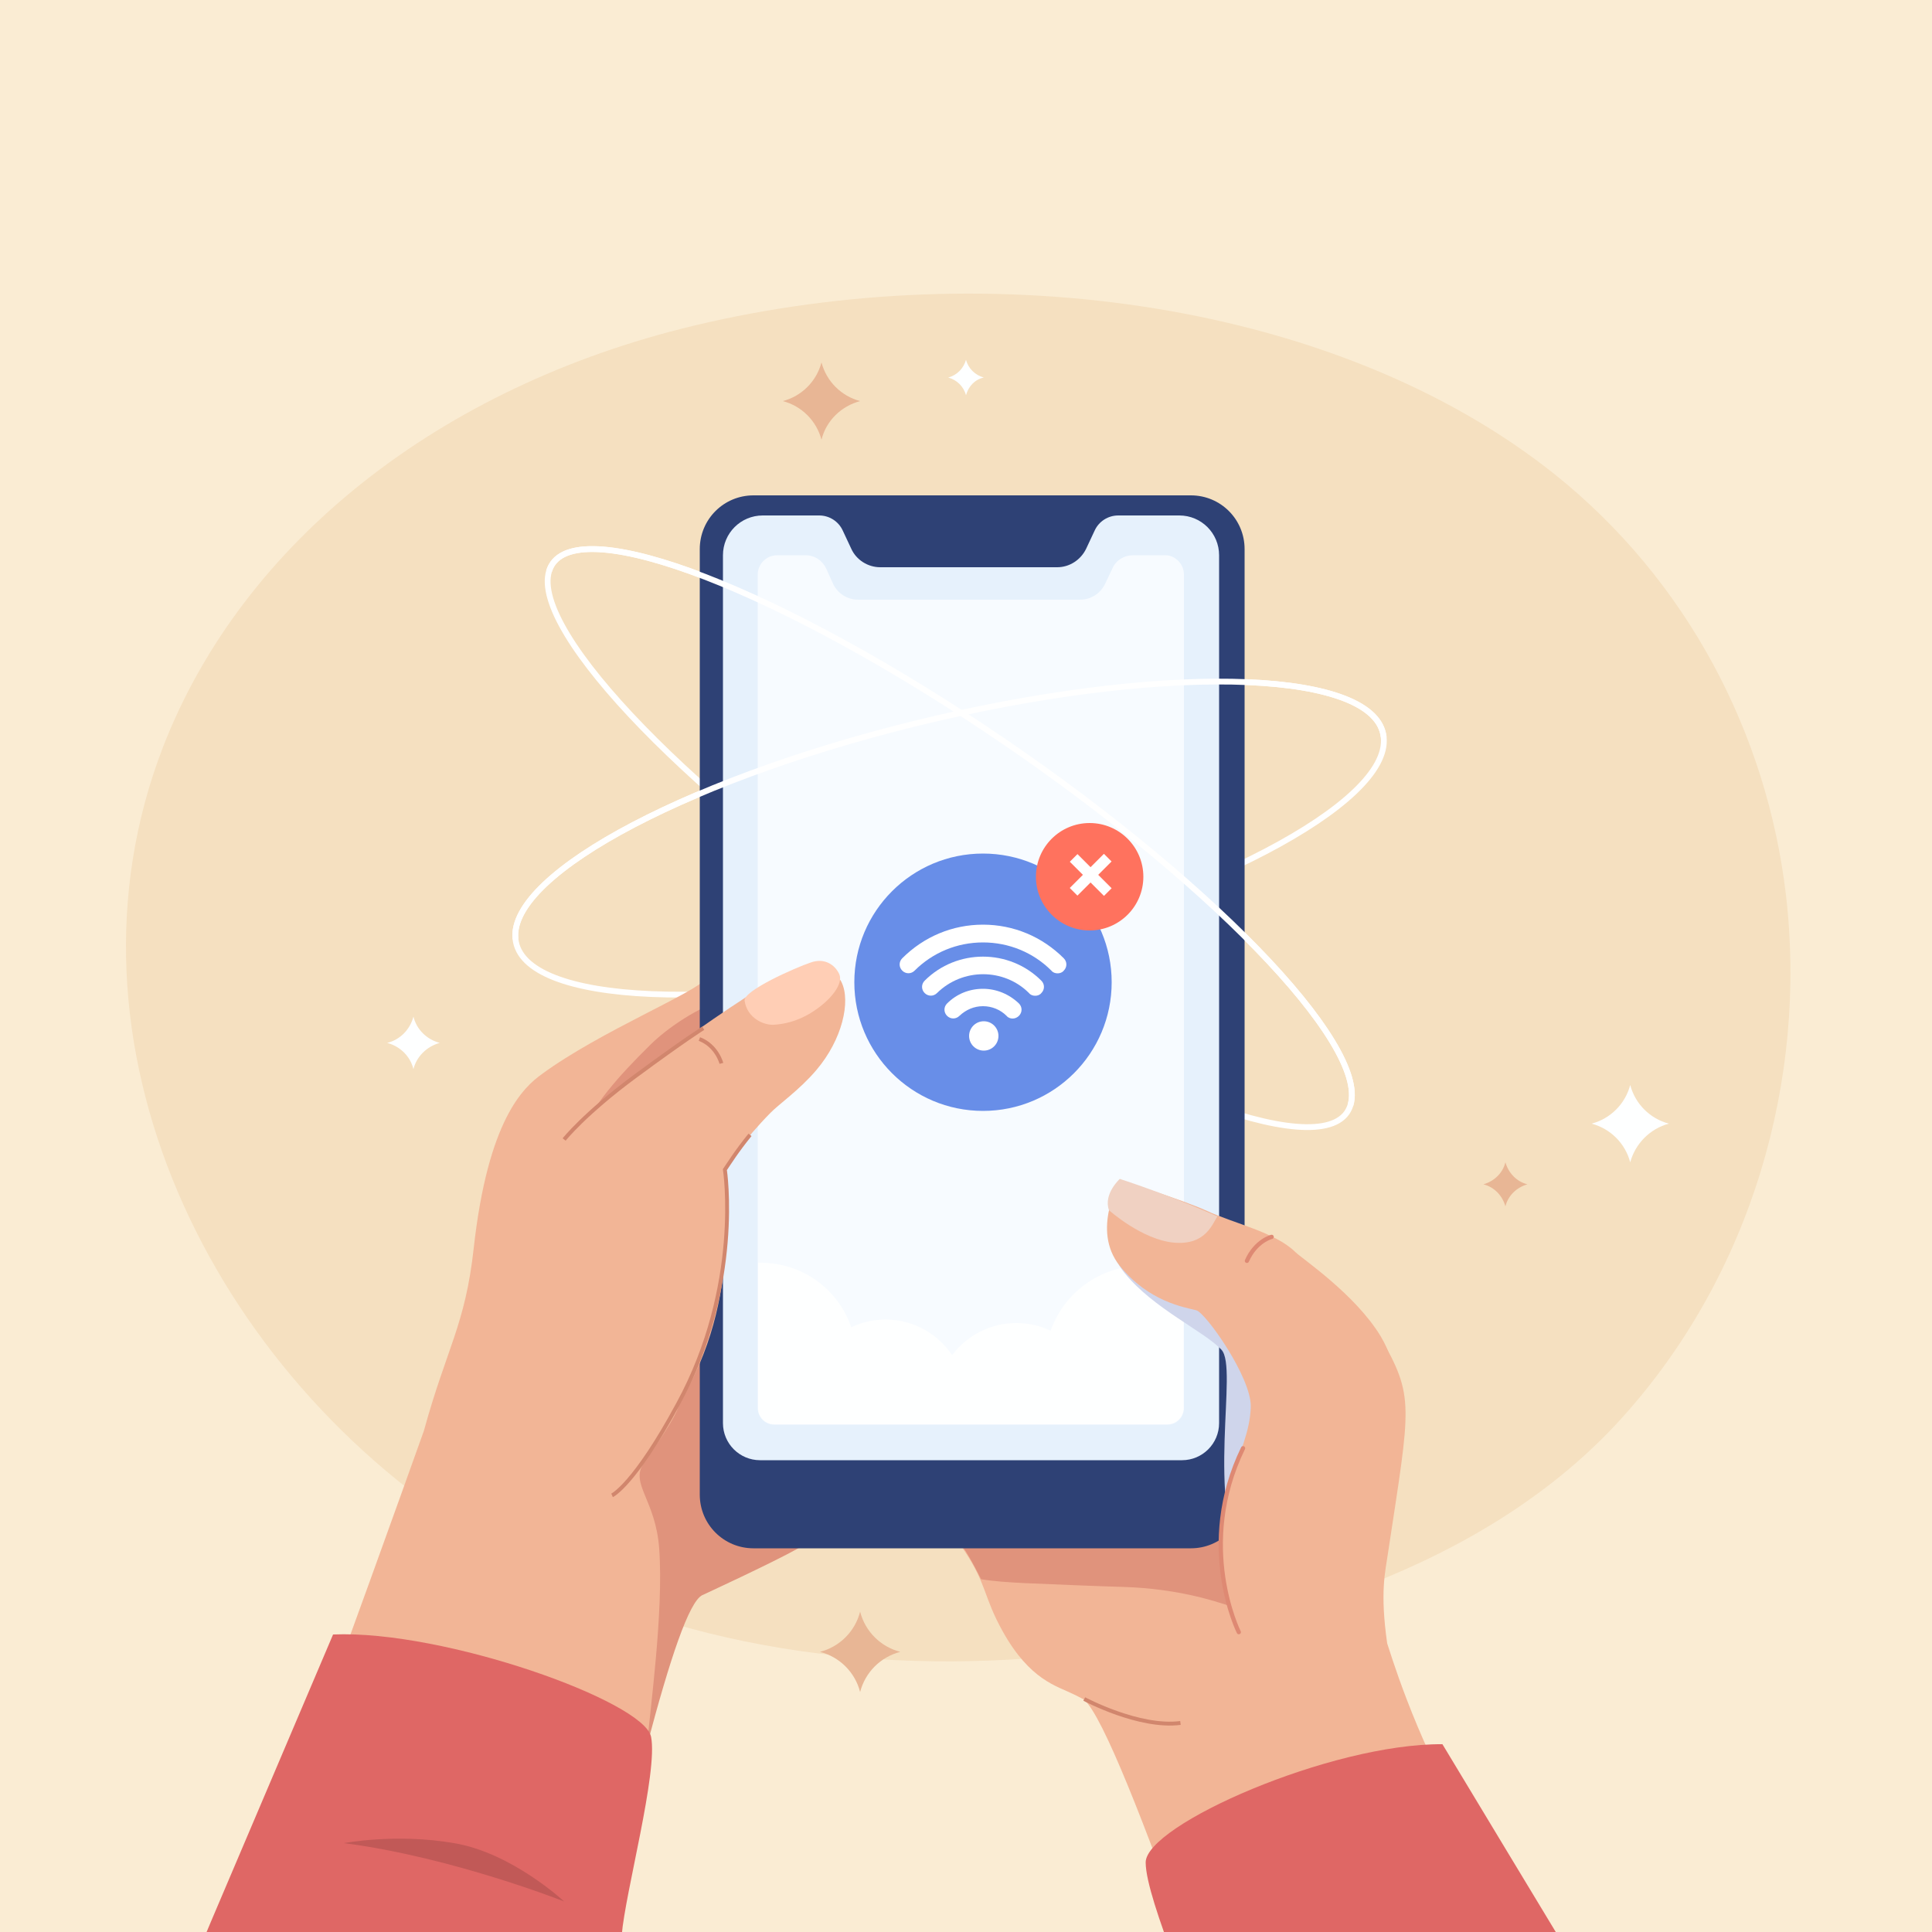
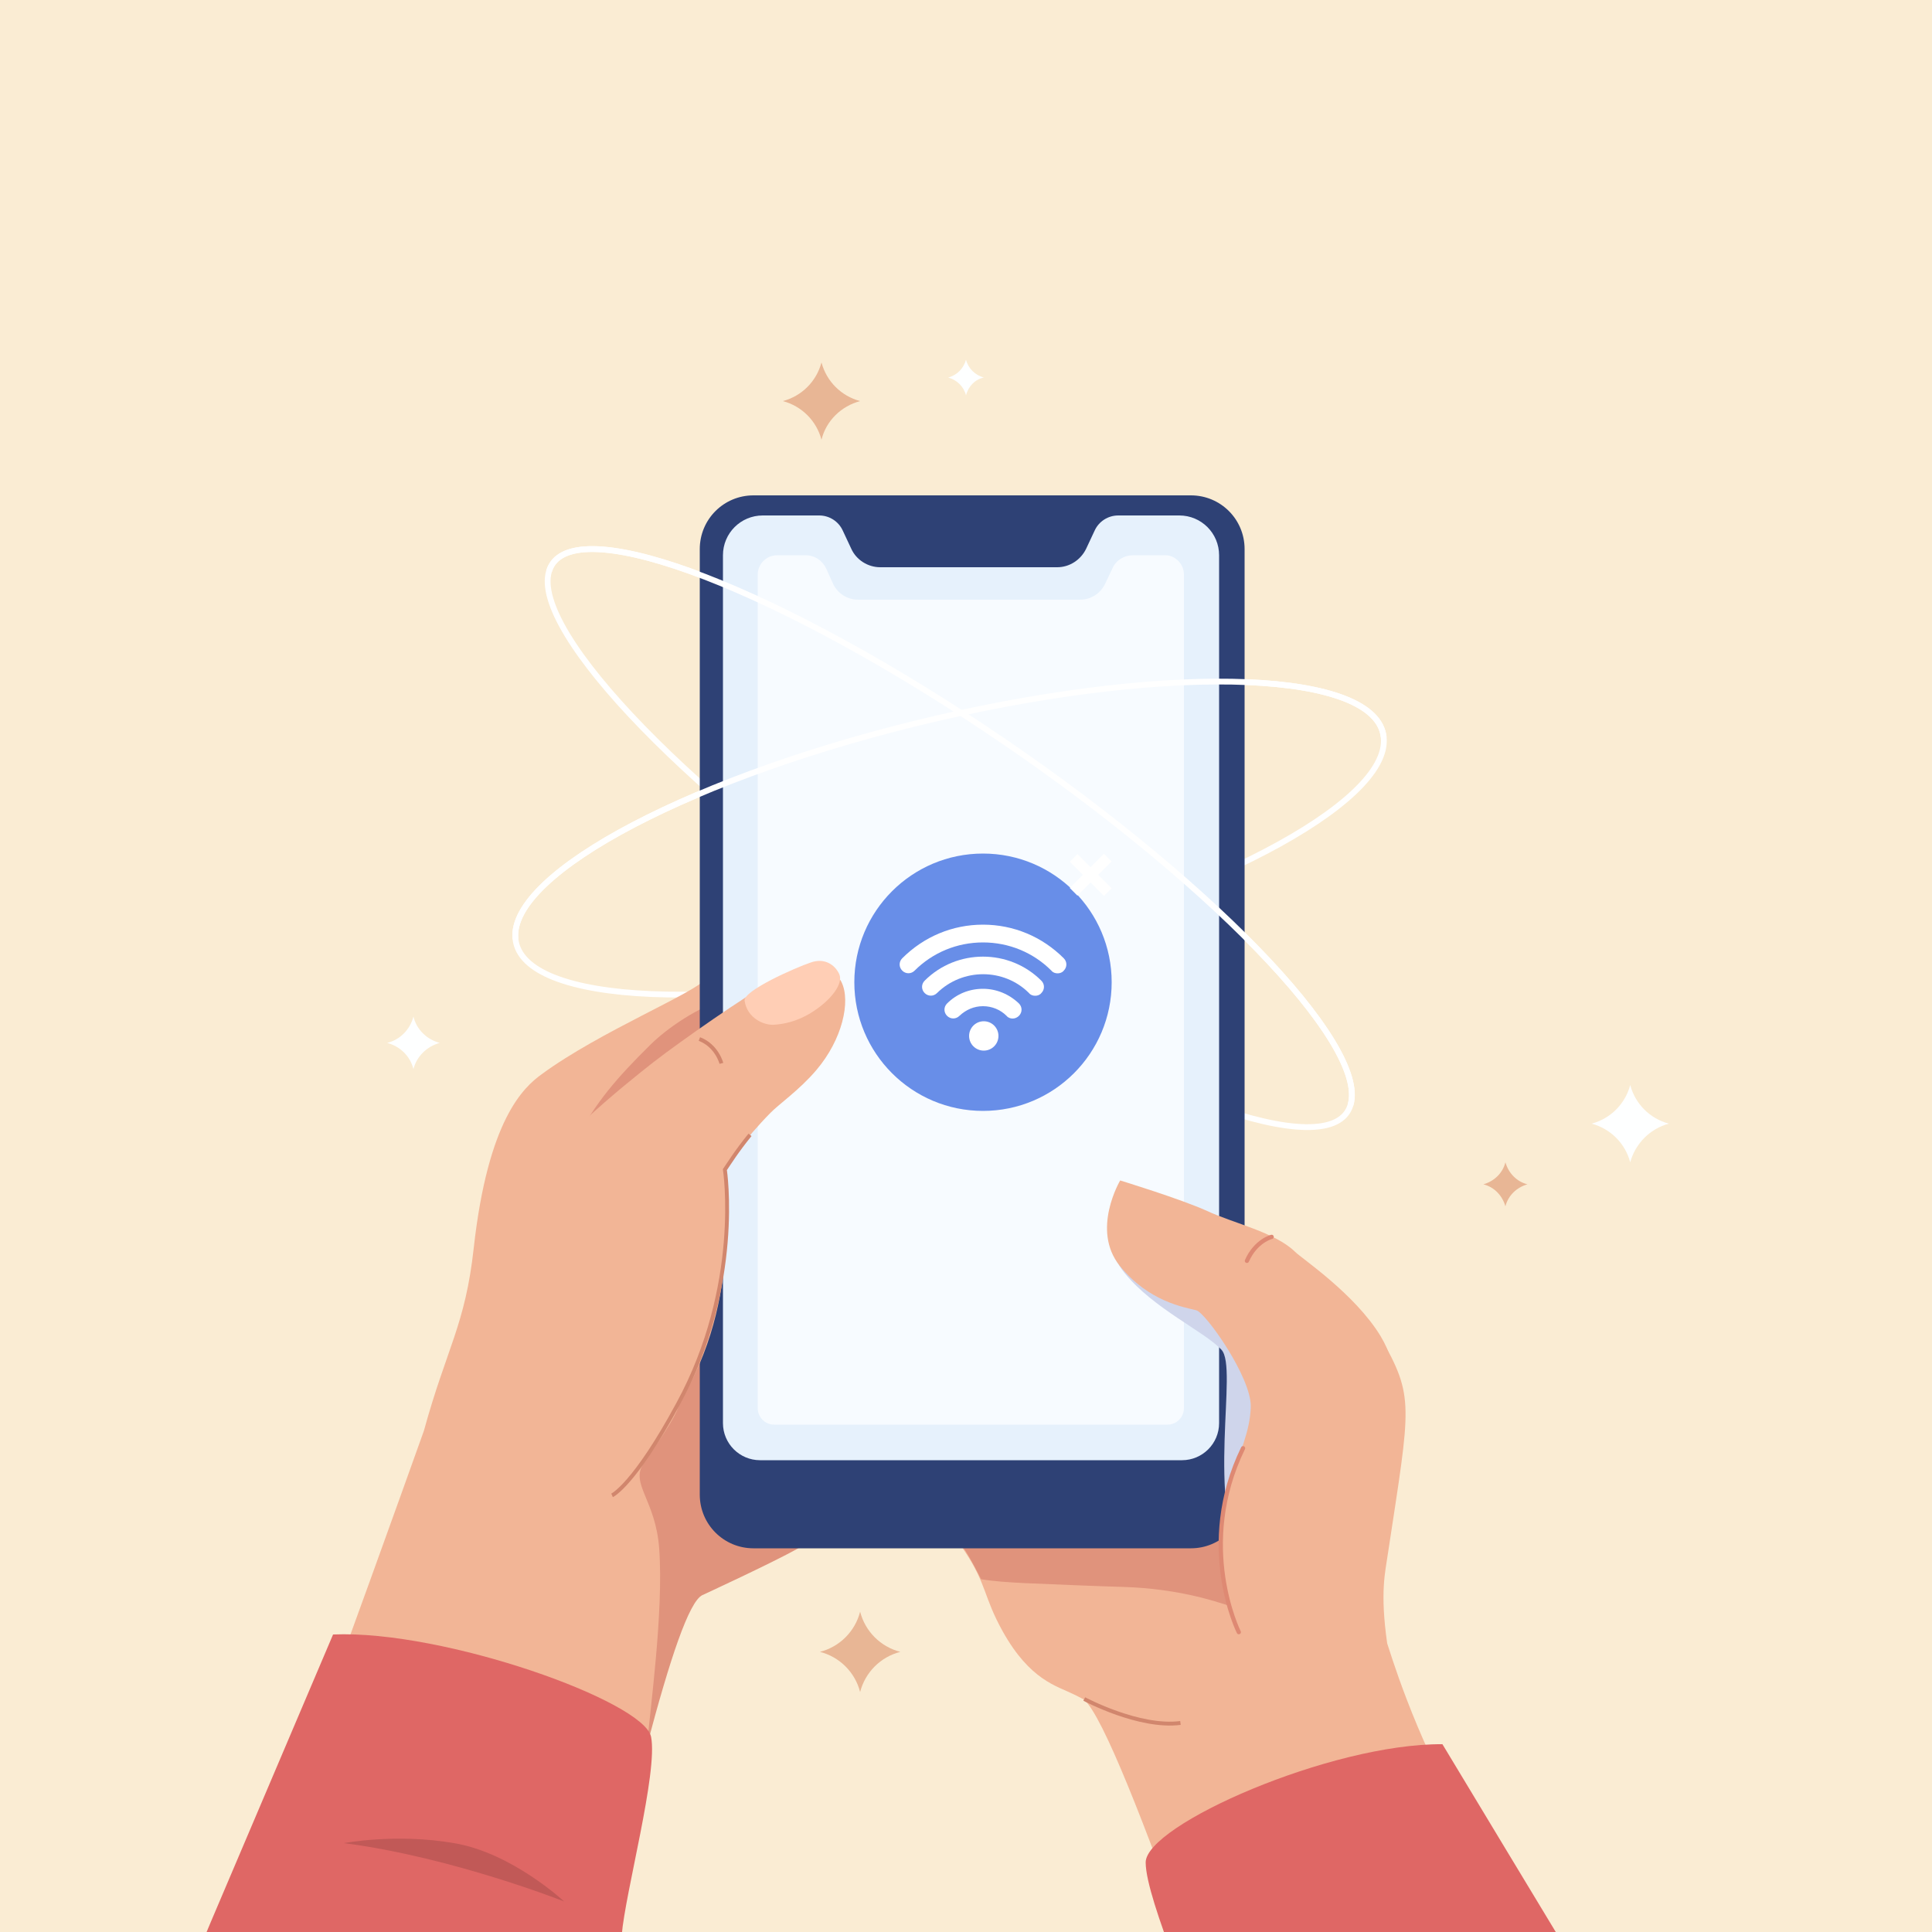
<svg xmlns="http://www.w3.org/2000/svg" xmlns:xlink="http://www.w3.org/1999/xlink" version="1.1" x="0px" y="0px" viewBox="0 0 500 500" style="enable-background:new 0 0 500 500;" xml:space="preserve">
  <style type="text/css">
	.st0{fill:#FAECD3;}
	.st1{fill:#F5E0C0;}
	.st2{clip-path:url(#SVGID_2_);}
	.st3{fill:none;stroke:#FFFFFF;stroke-width:1.5;stroke-miterlimit:10;}
	.st4{fill:#F2B596;}
	.st5{fill:#E0937C;}
	.st6{fill:none;stroke:#D1866D;stroke-miterlimit:10;}
	.st7{fill:#2E4175;}
	.st8{fill:#E6F1FC;}
	.st9{fill:#F7FBFF;}
	.st10{fill:#FEFFFF;}
	.st11{fill:#CFD5EB;}
	.st12{fill:#F0D1C2;}
	.st13{fill:none;stroke:#DE8973;stroke-width:1.101;stroke-linecap:round;stroke-linejoin:round;stroke-miterlimit:10;}
	.st14{fill:#FFCEB5;}
	.st15{fill:#DF6765;}
	.st16{fill:#C15957;}
	.st17{fill:#688EE8;}
	.st18{fill:#FFFFFF;}
	.st19{fill:#E8B695;}
	.st20{fill:#FF725E;}
</style>
  <g id="BACKGROUND">
    <rect class="st0" width="500" height="500" />
  </g>
  <g id="OBJECTS">
-     <path class="st1" d="M462.2,231.6c-4.9-41.7-25.5-81.4-59.9-108.9C346.2,78,256.6,65.8,179.5,84.3c-65.5,15.7-116.7,55.9-137.3,109   c-29.5,76.2,12.1,162.4,82.6,205.3c44.5,27.1,99,35.3,151.2,29.7c52.4-5.6,108.9-22.7,143.8-61.4   C453.2,329.9,467.8,279.4,462.2,231.6z" />
    <g>
      <defs>
        <rect id="SVGID_1_" width="500" height="500" />
      </defs>
      <clipPath id="SVGID_2_">
        <use xlink:href="#SVGID_1_" style="overflow:visible;" />
      </clipPath>
      <g class="st2">
        <path class="st3" d="M254.5,188.3c-57.3-38.2-107.6-56.3-112.4-40.5c-4.8,15.8,37.7,59.6,95,97.7s107.6,56.3,112.4,40.5     C354.3,270.2,311.7,226.4,254.5,188.3z" />
        <path class="st3" d="M242.5,185.9c62-14.4,113.8-12.2,115.6,4.9c1.8,17.1-47,42.7-109.1,57.1c-62,14.4-113.8,12.2-115.6-4.9     C131.6,225.9,180.4,200.3,242.5,185.9z" />
        <g>
          <path class="st4" d="M239.1,321.7c-7.2-20.4-16.9-41.1-30.5-57.7c-2.6,2.7-4.9,5.9-7.1,9.1c-5.9-7.2-11.9-14.7-18.7-19.9      c-2.7,3.7-27.5,13.7-42.6,24.8c-4.7,3.4-13.9,11.7-17.6,45c-2.2,20-7,25.8-12.9,47.3c-12.8,35.8-52.4,146-78.6,210.3l100.2,16.9      c18.7-67.3,40.5-180.5,50.3-184.8c0,0,21-10.3,27.6-14c11.9-6.7,23-29.7,33.8-38.5c1.5-1.3,3.3-2.4,5.3-3.5      C246.2,344.7,243.1,333,239.1,321.7z" />
          <path class="st5" d="M148.7,295.7c2-0.6,3.9-1.1,5.9-1.7c7.9-2.4,15.6-5.4,23.1-8.6c11.8-5.1,23.5-10.7,35.4-15.4      c-1.5-2-3-4-4.5-5.9c-2.6,2.7-4.9,5.9-7.1,9.1c-5.7-7.1-7.1-9.5-13.7-14.7c-6.8,2-14.9,7.3-19.6,12      C159.9,278.7,154,285.3,148.7,295.7z" />
          <g>
            <path class="st5" d="M224.8,311.3c-13.4,3.6-26.7,7.6-39.9,11.8c-12.1,10-18.1,24.3-21.7,39.1c2.7,0.2,10.7-8.1,12.4,1.2       c0.4,2.2-7.9,13.5-9.1,15.4c-3.4,5.3,3.2,9.4,4.1,22c1.2,16.6-2.5,42.4-3.1,50.7c5.8-21.9,10.8-37.1,14.3-38.7       c0,0,18-8.3,24.6-12c4.9-2.8,10.2-8.7,15.5-15.2c0.1-8,0.6-16,1.5-24c1.9-17.8,6.4-35.1,10.2-52.5       C230.5,309.7,227.6,310.5,224.8,311.3z" />
          </g>
          <g>
            <g>
              <path class="st4" d="M378.4,470c-12.4-20.9-19.1-44-19.4-44.7l0,0c-1.9-13.4-0.5-18.4,0.2-23.3c5.9-38.9,6.9-40.3-2-56.1        c0,0-22.2,8.3-23.1,5.2c-0.2,0.1-0.4,0.1-0.7,0.2c-7.9,2.4-15.5,5.3-22.9,8.8c-0.1-0.4-0.2-0.9-0.4-1.3        c-1-3.8-2.1-7.8-3.8-11.4c-14.6,7.5-32.4,18-43.3,29.7c-6.1,6.5-11.5,13.4-16.3,20.7c1.2,1.2,2.2,2.5,3,3.7        c5.7,8.6,4.8,11.7,9.8,20.7c7.1,12.7,14,14.1,18.4,16.3c0.9,0.4,1.7,0.9,2.6,1.3c5,4.3,16.2,33.6,27,63.7        c10.9,30.1,21.4,60.9,25.2,68.3l96.4-1.5C422.7,555.3,393.5,495.3,378.4,470z" />
              <path class="st5" d="M253.9,408.7c3.6,0.6,7.4,0.8,11.1,1c6.9,0.3,18.8,0.8,25.8,1c6.7,0.2,13.4,1.1,19.9,2.7        c9,2.3,17.7,5.7,25.7,10.1c-1.6-3.8-2.7-7.9-3.4-11.9c-0.4-2.4-0.7-4.8-0.8-7.2c-9.6-13.6-17.1-28.2-21.5-44.4        c-0.1-0.4-0.2-0.9-0.4-1.3c-1-3.8-2.1-7.8-3.8-11.4c-14.6,7.5-32.4,18-43.3,29.7c-6.1,6.5-11.5,13.4-16.3,20.7        c1.2,1.2,2.2,2.5,3,3.7C251.4,403.8,252.7,406.3,253.9,408.7z" />
              <path class="st6" d="M280.6,439.7c0,0,14.2,7.6,24.9,6.2" />
            </g>
          </g>
          <g id="XMLID_00000098929831972424550530000009847791439545770373_">
            <path id="XMLID_00000067917427775458577820000014759229895374466226_" class="st7" d="M195,400.7h113.2       c7.7,0,13.9-6.2,13.9-13.9V142.1c0-7.7-6.2-13.9-13.9-13.9H195c-7.7,0-13.9,6.2-13.9,13.9v244.7       C181.1,394.5,187.3,400.7,195,400.7z" />
            <g>
              <path class="st8" d="M298.3,133.4h-8.9c-2.6,0-5,1.5-6.1,3.9l-2.2,4.7c-1.4,2.9-4.3,4.8-7.5,4.8h-45.8c-3.2,0-6.2-1.9-7.5-4.8        l-2.2-4.7c-1.1-2.4-3.5-3.9-6.1-3.9H203h-5.6c-5.7,0-10.3,4.6-10.3,10.3v18.8v205.8c0,5.3,4.3,9.6,9.6,9.6h109.2        c5.3,0,9.6-4.3,9.6-9.6V162.5v-18.8c0-5.7-4.6-10.3-10.3-10.3H298.3z" />
            </g>
            <g>
              <path class="st9" d="M306.4,148.7v215.7c0,2.4-1.9,4.3-4.3,4.3H200.4c-2.4,0-4.3-1.9-4.3-4.3V148.7c0-2.7,2.2-5,5-5h7.4        c2.3,0,4.3,1.3,5.3,3.4l1.8,4c1.2,2.5,3.7,4.1,6.5,4.1h57.4c2.8,0,5.3-1.6,6.5-4.1l1.9-4c0.9-2.1,3-3.4,5.3-3.4h8.4        C304.1,143.7,306.4,145.9,306.4,148.7z" />
            </g>
-             <path class="st10" d="M271.9,344.4c-2.7-1.3-5.7-2-8.9-2c-6.8,0-12.8,3.3-16.6,8.3c-3.7-5.5-10-9.2-17.2-9.2       c-3.2,0-6.2,0.7-8.9,2c-3.3-9.7-12.5-16.7-23.4-16.7c-0.2,0-0.4,0-0.7,0v37.5c0,2.4,1.9,4.3,4.3,4.3H302c2.4,0,4.3-1.9,4.3-4.3       v-34.1c-3.3-1.6-7.1-2.6-11-2.6C284.5,327.7,275.3,334.7,271.9,344.4z" />
          </g>
          <g>
            <path class="st11" d="M322.1,408c-10.3-20.8-1.5-53.9-6-58.7c-4.5-4.8-17.6-10.6-25.1-19.9c-7.5-9.3-0.6-18.2-0.6-18.2       s15.6,4.8,22.5,7.9c6.8,3.1,20,9.1,25.2,14.2c0,0,0.1,0.1,0.2,0.1C338.1,333.4,322.8,409.3,322.1,408z" />
            <path class="st4" d="M316.5,408c5.8,34.5,12.7,18.4,16.2,20c12.8-3.6,15.9-29.9,13.5-28.5c15-8.9,15.1-26.3,14.3-33.4       c-1-8.5,1.8-11.9-3.2-20.3c-6.6-10.9-20.4-20.1-22.1-21.8c-5.2-5.1-15.9-7.4-22.8-10.6c-6.8-3.1-22.5-7.9-22.5-7.9       s-7.6,12.8-0.1,22.1c7.5,9.3,16.7,10.7,19.8,11.5c2.4,0.6,14.3,17.4,14.1,25C323.3,377,312.8,386,316.5,408z" />
            <g>
-               <path class="st12" d="M289.8,305.1c0,0-4.3,3.9-2.8,8.1c0,0,8.6,7.7,16.9,8.4c8.3,0.7,9.9-5.1,11.2-6.8        C315.1,314.9,304.5,309.9,289.8,305.1z" />
-             </g>
+               </g>
            <path class="st13" d="M329.1,320.1c0,0-4.1,1-6.4,6.2" />
            <path class="st13" d="M320.6,422.4c0,0-11.2-22.3,1.1-47.6" />
          </g>
          <path class="st4" d="M138.2,306.2c1.2-7.5,23.7-25.7,30.9-31.3c7.2-5.6,24.2-17.4,30.3-20.7c6.1-3.3,16-5,18.4,0      c2.4,5,0.2,14.8-6.5,22.7c-4.4,5.2-9.8,8.9-12,11.2c-6.3,6.4-11.5,13.7-11.5,13.7c-1.1,4.6,5,34-12.2,61.6      c-12.7,20.3-17.1,23.7-17.1,23.7l-23.6-45.4C134.9,341.6,135.8,321.2,138.2,306.2z" />
          <path class="st6" d="M194.1,293.7c-3.5,4.3-5.4,7.4-6.5,9c0,0,4.6,29.9-12.1,60.6c-11.4,21.1-17.1,23.7-17.1,23.7" />
          <path class="st14" d="M192.7,259c0.7,4.6,5.1,6.4,7.7,6.2c2.6-0.2,5.6-0.8,9.2-2.9c5.6-3.4,8.7-7.8,7.6-10.2      c-1.1-2.4-3.8-4.3-7.4-3C205.9,250.4,192.3,256.4,192.7,259z" />
-           <path class="st6" d="M146,294.9c0,0,5.3-6.7,18.3-16.3c13-9.6,17.7-12.5,17.7-12.5" />
          <path class="st6" d="M186.7,275.2c0,0-1.2-4.6-5.7-6.3" />
          <path class="st15" d="M86.2,423c28.8-1.2,80.5,17.3,82.3,26.5c1.8,9.2-6.7,40.3-7.6,51.3c-0.9,11-1.7,21.9-3,41      c-1.4,19-15.8,73.2-15.8,73.2H9.2c0,0,33.3-89.4,45.4-117.7C66.6,469.1,86.2,423,86.2,423z" />
          <path class="st16" d="M89,477c28,3.6,57,15.1,57,15.1s-13.5-12.6-28.5-15.1C102.5,474.4,89,477,89,477z" />
          <path class="st15" d="M373.3,451.4c-28.9-0.2-76.8,20.9-76.8,30.6c0,9.7,14.5,41.8,17.6,53.2c3,11.4,5.9,22.8,11,42.5      c5.1,19.8,29.9,75.7,29.9,75.7l132.4-4.8c0,0-50.5-91.9-68-120.9C401.8,498.7,373.3,451.4,373.3,451.4z" />
          <path class="st16" d="M381,507.7c-27.2,4.8-53.8,17.8-53.8,17.8s11-13.6,25.4-16.8C367.1,505.5,381,507.7,381,507.7z" />
        </g>
        <path class="st3" d="M133.4,243c-1.8-17.1,47-42.7,109.1-57.1c62-14.4,113.8-12.2,115.6,4.9" />
        <path class="st3" d="M349.5,286c4.8-15.8-37.7-59.6-95-97.7S146.9,132,142.1,147.8" />
      </g>
    </g>
    <g>
      <circle class="st17" cx="254.4" cy="254.2" r="33.3" />
      <g id="XMLID_00000123435926349943061880000017683630818089834898_">
        <g id="XMLID_00000155135554592609690370000002807349639578463662_">
          <path id="XMLID_00000132052787049140265070000015260044947194624424_" class="st18" d="M273.7,251.9c-0.6,0-1.2-0.2-1.6-0.7      c-4.7-4.7-11-7.3-17.7-7.3c-6.7,0-13,2.6-17.7,7.3c-0.9,0.9-2.3,0.9-3.2,0c-0.9-0.9-0.9-2.3,0-3.2c5.6-5.6,13-8.7,20.9-8.7      c7.9,0,15.3,3.1,20.9,8.7c0.9,0.9,0.9,2.3,0,3.2C274.9,251.7,274.3,251.9,273.7,251.9z" />
        </g>
        <g id="XMLID_00000026857192724843790140000017473508296834903984_">
          <path id="XMLID_00000113337458360911202940000002057530548278256291_" class="st18" d="M267.9,257.7c-0.6,0-1.2-0.2-1.6-0.7      c-6.5-6.5-17.2-6.5-23.8,0c-0.9,0.9-2.3,0.9-3.2,0c-0.9-0.9-0.9-2.3,0-3.2c8.3-8.3,21.9-8.3,30.2,0c0.9,0.9,0.9,2.3,0,3.2      C269.1,257.5,268.5,257.7,267.9,257.7z" />
        </g>
        <g id="XMLID_00000047767591733674382920000004223800791005547706_">
          <path id="XMLID_00000018206416934371129290000015155113334846262400_" class="st18" d="M262.1,263.6c-0.6,0-1.2-0.2-1.6-0.7      c-1.6-1.6-3.8-2.5-6.1-2.5c-2.3,0-4.4,0.9-6.1,2.5c-0.9,0.9-2.3,0.9-3.2,0c-0.9-0.9-0.9-2.3,0-3.2c2.5-2.5,5.8-3.8,9.3-3.8      c3.5,0,6.8,1.4,9.3,3.8c0.9,0.9,0.9,2.3,0,3.2C263.3,263.3,262.7,263.6,262.1,263.6z" />
        </g>
        <g id="XMLID_00000183248830224265047080000003496795935144218774_">
          <circle id="XMLID_00000103974096077685039490000010851742633911188104_" class="st18" cx="254.6" cy="268.1" r="3.8" />
        </g>
      </g>
    </g>
    <g>
      <path class="st19" d="M222.6,103.8c-4.9-1.3-8.7-5.1-10-10l0,0v0c-1.3,4.9-5.1,8.7-10,10l0,0h0c4.9,1.3,8.7,5.1,10,10v0l0,0    C213.8,108.9,217.7,105.1,222.6,103.8L222.6,103.8L222.6,103.8z" />
      <path class="st19" d="M233,427.5c-5.1-1.3-9.1-5.3-10.4-10.4l0,0l0,0c-1.3,5.1-5.3,9.1-10.4,10.4l0,0h0c5.1,1.3,9.1,5.3,10.4,10.4    l0,0l0,0C223.9,432.8,227.9,428.8,233,427.5L233,427.5L233,427.5z" />
      <path class="st10" d="M431.9,290.8c-4.9-1.3-8.7-5.1-10-10l0,0v0c-1.3,4.9-5.1,8.7-10,10h0l0,0c4.9,1.3,8.7,5.1,10,10v0l0,0    C423.2,296,427,292.1,431.9,290.8L431.9,290.8L431.9,290.8z" />
      <path class="st19" d="M395.3,306.5c-2.8-0.7-4.9-2.9-5.7-5.7l0,0v0c-0.7,2.8-2.9,4.9-5.7,5.7l0,0l0,0c2.8,0.7,4.9,2.9,5.7,5.7v0    l0,0C390.3,309.4,392.5,307.3,395.3,306.5L395.3,306.5L395.3,306.5z" />
      <path class="st10" d="M113.8,269.9c-3.4-0.9-6-3.5-6.8-6.8v0l0,0c-0.9,3.4-3.5,6-6.8,6.8h0l0,0c3.4,0.9,6,3.5,6.8,6.8l0,0v0    C107.8,273.4,110.5,270.8,113.8,269.9L113.8,269.9L113.8,269.9z" />
      <path class="st10" d="M254.6,97.7c-2.2-0.6-4-2.3-4.6-4.6l0,0v0c-0.6,2.2-2.3,4-4.6,4.6h0h0c2.2,0.6,4,2.3,4.6,4.6v0l0,0    C250.6,100,252.3,98.2,254.6,97.7L254.6,97.7L254.6,97.7z" />
    </g>
    <g id="XMLID_94_">
      <g id="XMLID_95_">
        <g id="XMLID_96_">
          <g id="XMLID_97_">
            <g id="XMLID_98_">
-               <circle id="XMLID_99_" class="st20" cx="282" cy="226.9" r="13.9" />
-             </g>
+               </g>
          </g>
        </g>
      </g>
      <g id="XMLID_100_">
        <g id="XMLID_101_">
          <g id="XMLID_102_">
            <g id="XMLID_103_">
              <g id="XMLID_104_">
                <g id="XMLID_105_">
                  <rect id="XMLID_728_" x="280.9" y="220.2" transform="matrix(0.707 0.707 -0.707 0.707 242.778 -133.309)" class="st18" width="2.8" height="12.5" />
                </g>
              </g>
            </g>
          </g>
        </g>
        <g id="XMLID_106_">
          <g id="XMLID_107_">
            <g id="XMLID_108_">
              <g id="XMLID_109_">
                <g id="XMLID_110_">
                  <rect id="XMLID_727_" x="280.9" y="220.2" transform="matrix(0.707 -0.707 0.707 0.707 -77.407 265.934)" class="st18" width="2.8" height="12.5" />
                </g>
              </g>
            </g>
          </g>
        </g>
      </g>
    </g>
  </g>
  <g id="TEXTS">
</g>
</svg>